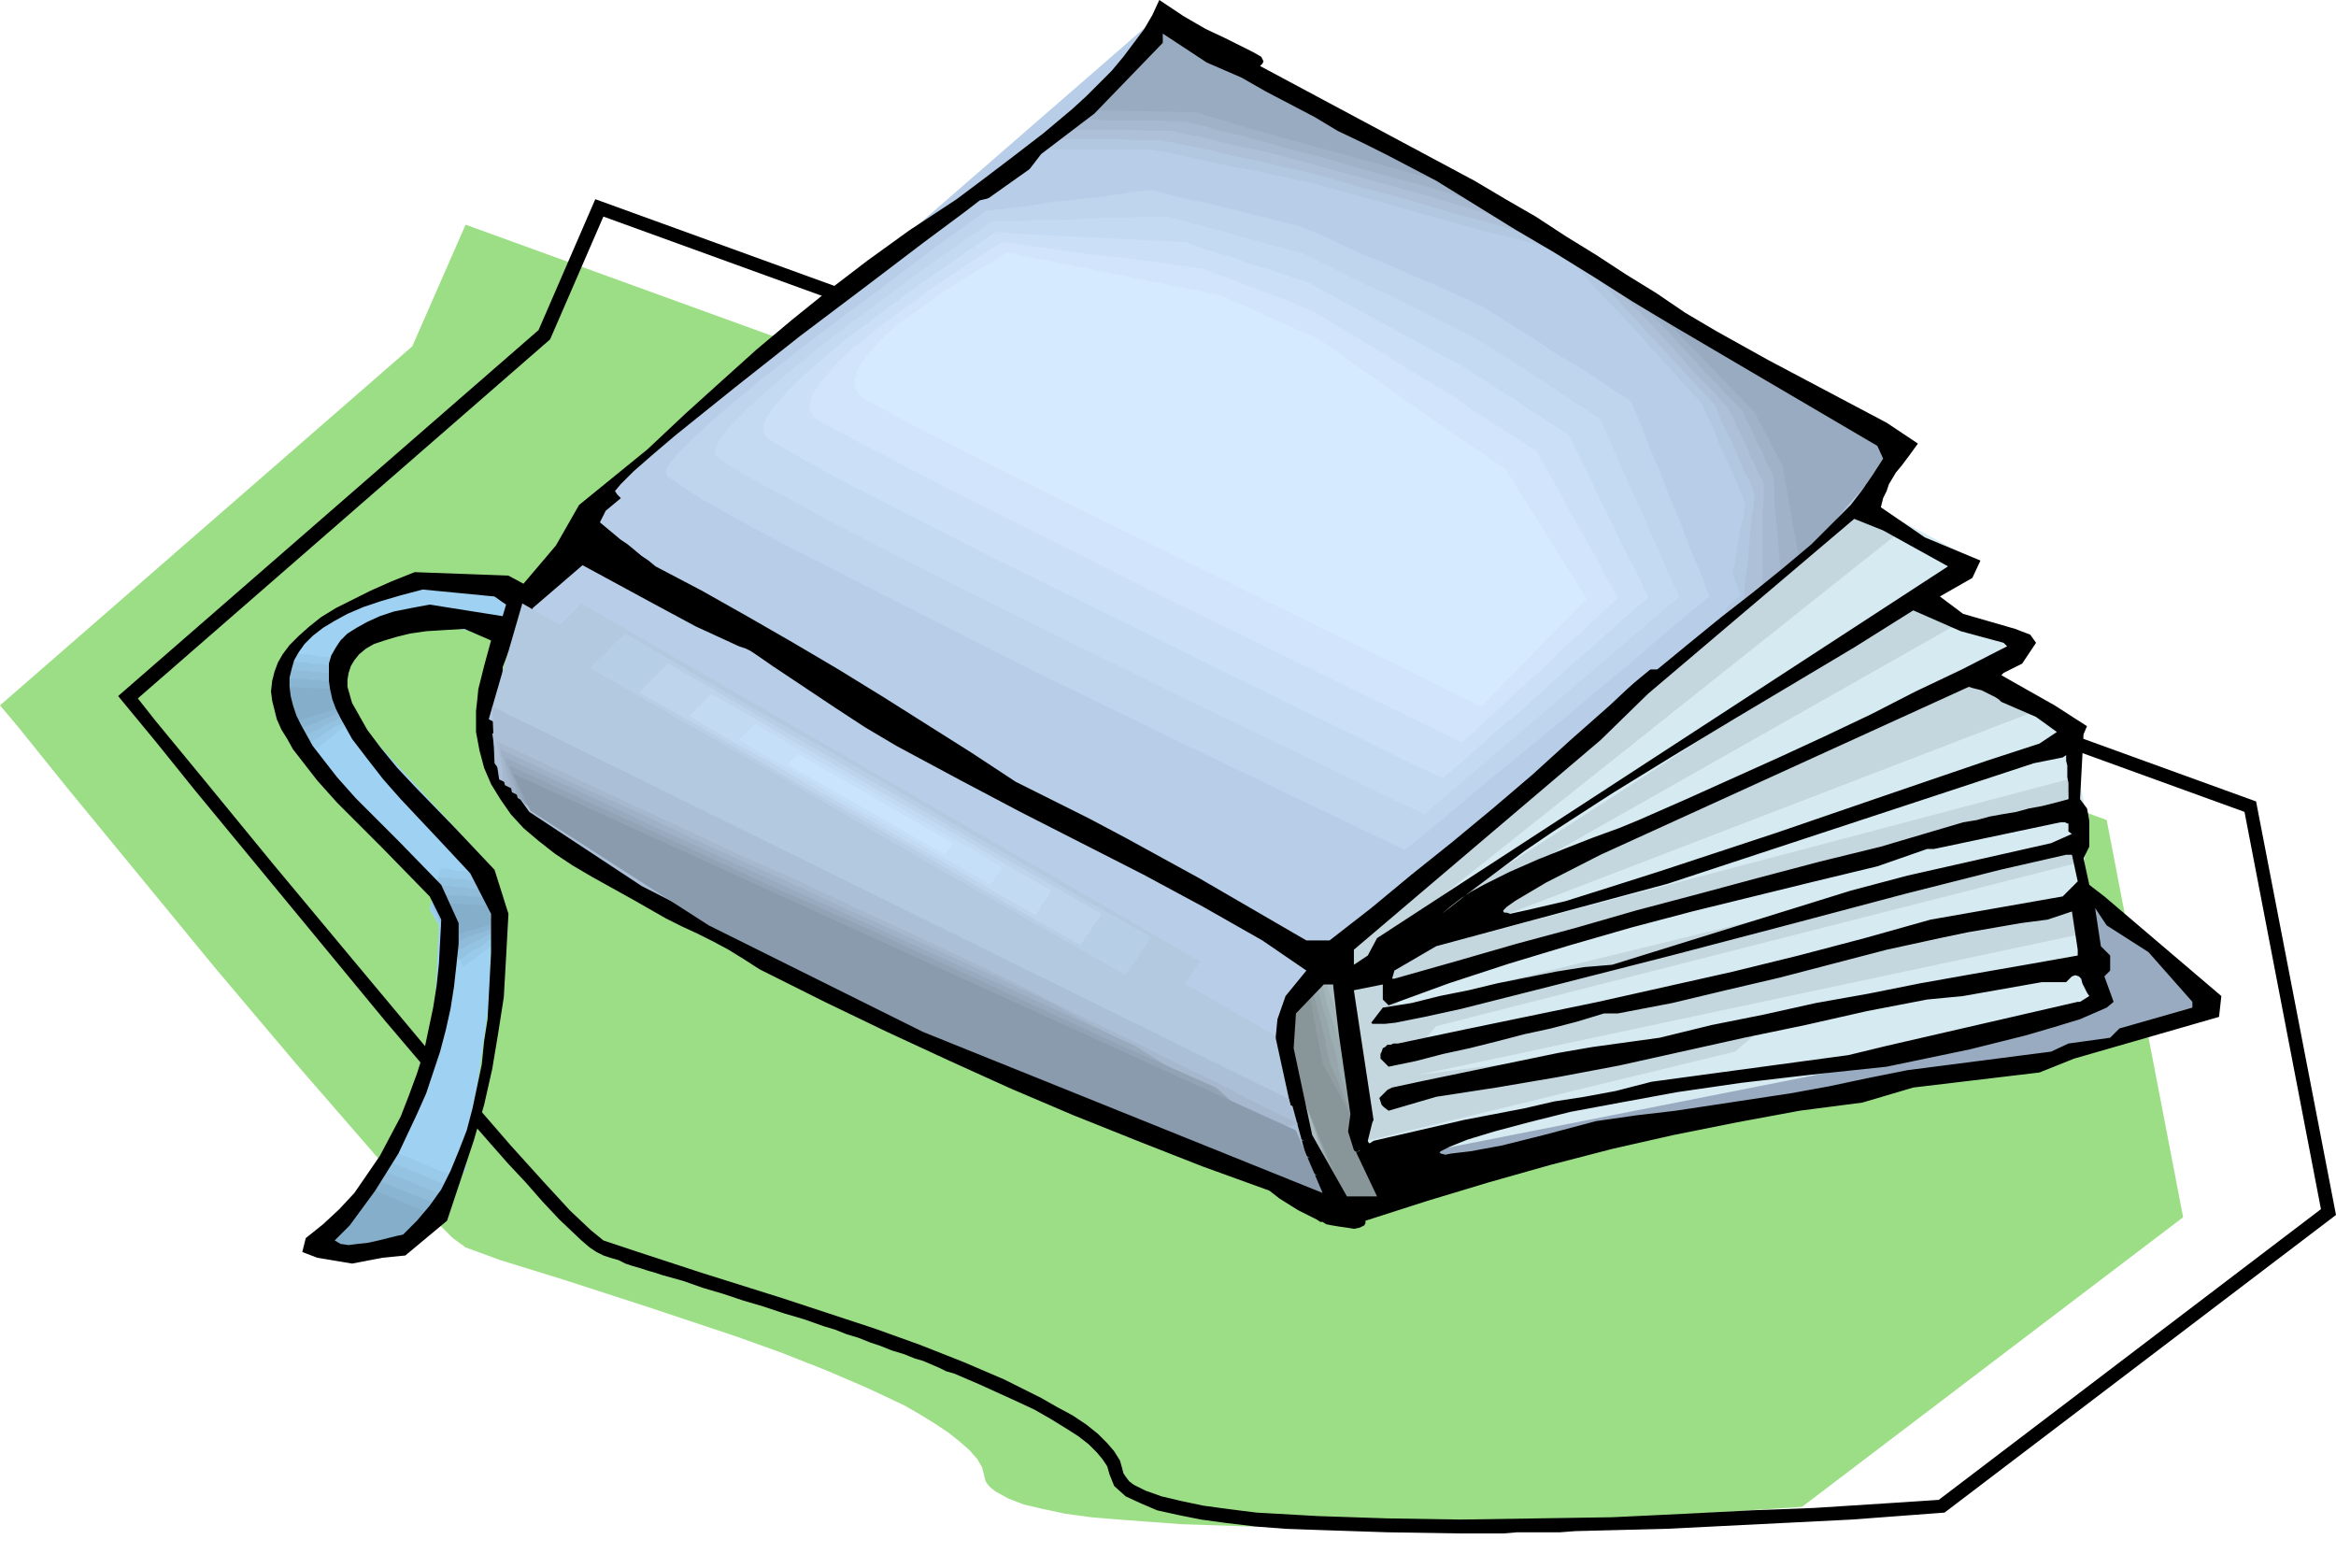
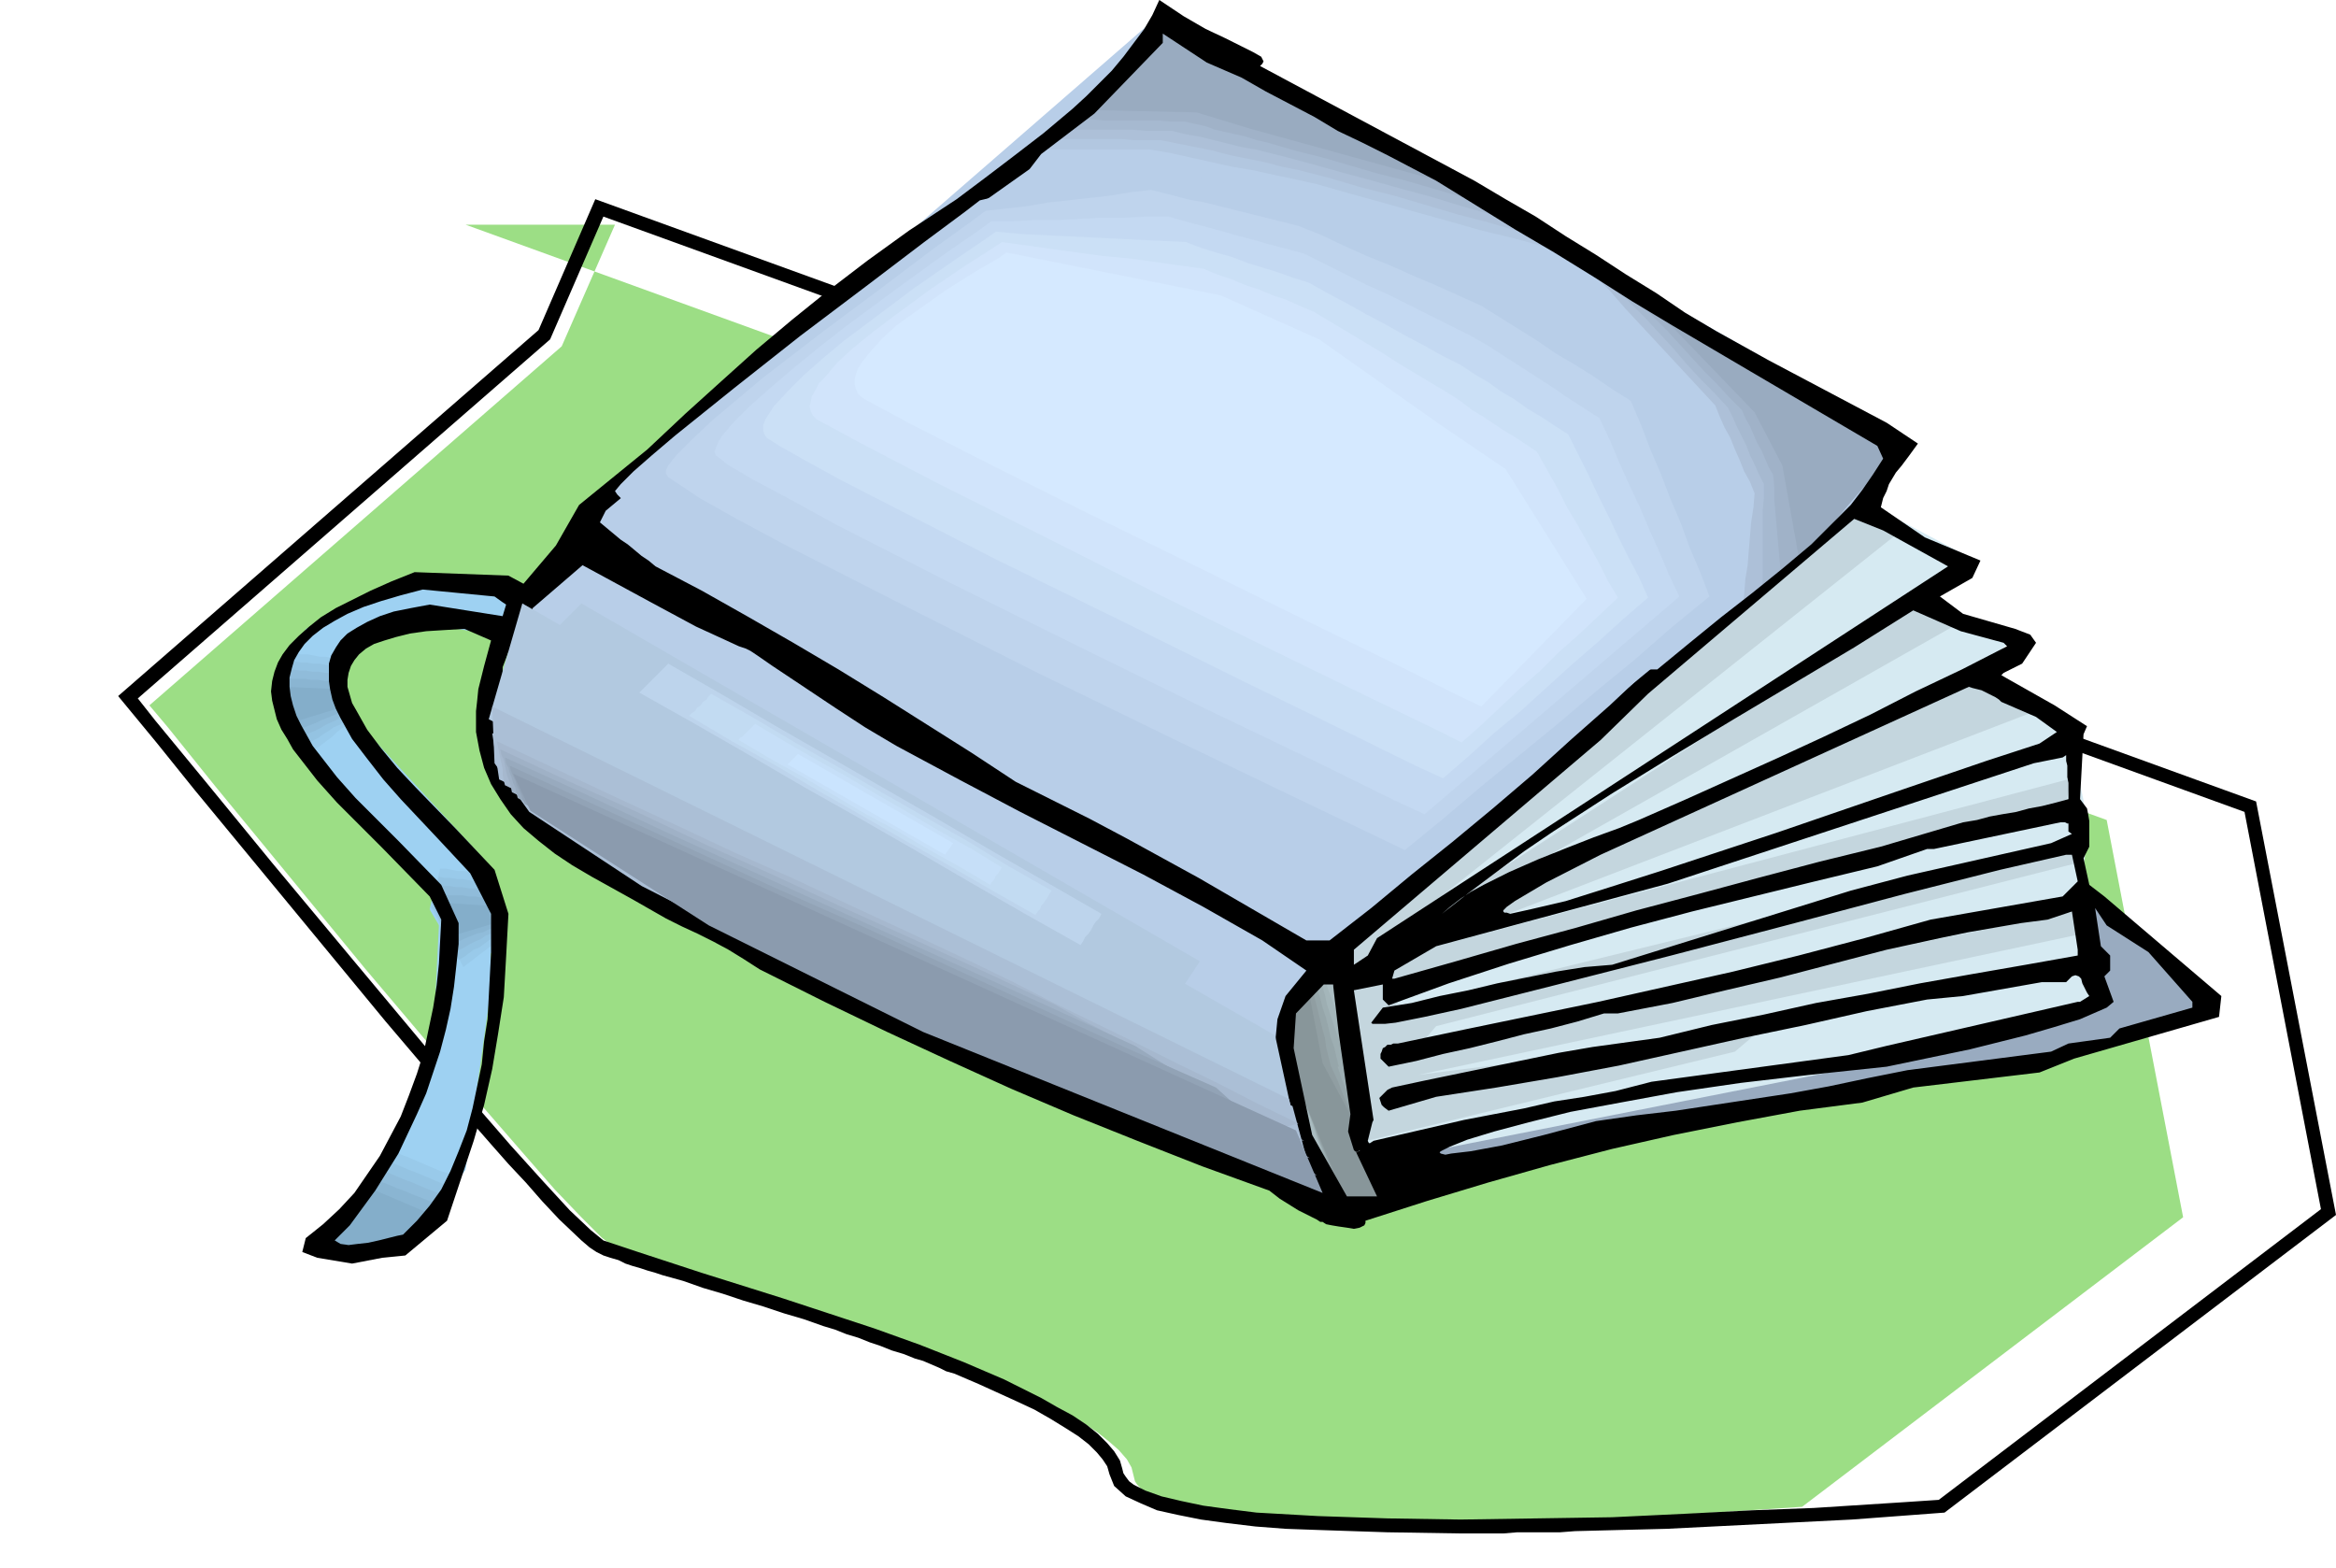
<svg xmlns="http://www.w3.org/2000/svg" fill-rule="evenodd" height="4.509in" preserveAspectRatio="none" stroke-linecap="round" viewBox="0 0 2017 1354" width="6.717in">
  <style>.pen1{stroke:none}.brush2{fill:#000}.brush3{fill:#99abc0}.brush4{fill:#abbdc2}.brush6{fill:#9ed1f2}.brush7{fill:#b8cee8}.brush8{fill:#b2c7e0}.brush9{fill:#adc0d8}.brush10{fill:#a6b9d0}.brush11{fill:#a0b2c8}.brush12{fill:#99caea}.brush13{fill:#94c3e2}.brush14{fill:#90bcda}.brush15{fill:#8ab5d2}.brush16{fill:#84aeca}.brush22{fill:#c4d6de}.brush23{fill:#b2c9e0}.brush24{fill:#abbfd6}</style>
-   <path class="pen1" style="fill:#9cde85" d="m402 194 1417 514 66 343-329 250-30 2-79 5-52 3-59 3-63 2-65 2h-129l-59-2-54-4-24-2-22-3-19-4-17-4-13-5-11-6-4-3-3-3-2-3-1-4-2-8-4-7-7-8-8-7-10-8-12-8-13-8-14-8-32-15-35-15-38-15-39-14-78-26-71-23-55-17-30-11-11-8-18-18-23-24-27-31-66-76-71-84-69-84-60-73-41-51-16-19 356-310 46-105z" />
+   <path class="pen1" style="fill:#9cde85" d="m402 194 1417 514 66 343-329 250-30 2-79 5-52 3-59 3-63 2-65 2l-59-2-54-4-24-2-22-3-19-4-17-4-13-5-11-6-4-3-3-3-2-3-1-4-2-8-4-7-7-8-8-7-10-8-12-8-13-8-14-8-32-15-35-15-38-15-39-14-78-26-71-23-55-17-30-11-11-8-18-18-23-24-27-31-66-76-71-84-69-84-60-73-41-51-16-19 356-310 46-105z" />
  <path class="pen1 brush2" d="m1948 692 69 357-338 257-40 3-40 3-40 2-40 2-40 2-40 2-40 1-39 1-13 1h-37l-12 1h-37l-63-1-60-2-28-1-26-2-25-3-22-3-20-4-18-4-14-6-13-6-10-9-4-10-2-7-4-6-5-6-7-7-9-7-11-7-13-8-14-8-15-7-33-15-7-3-7-3-7-3-7-2-6-3-7-3-7-3-7-2-10-4-10-3-10-4-9-3-10-4-10-3-10-4-10-3-17-6-17-5-18-6-17-5-18-6-17-5-17-6-18-5-6-2-7-2-6-2-7-2-6-2-6-3-7-2-6-2-6-3-6-4-7-6-19-18-15-16-14-16-15-16-15-17-14-16-14-17-15-17-14-16-34-40-33-40-33-40-33-40-33-40-33-40-33-41-33-40 363-316 49-113 1434 520zM521 187l1417 514 66 343-330 251-30 2-78 5-53 2-58 3-63 3-65 1-66 1-63-1-60-2-53-3-24-3-22-3-19-4-17-4-14-5-10-5-4-3-3-4-2-3-1-4-2-7-5-8-6-7-8-8-10-8-12-8-13-7-14-8-32-16-35-15-38-15-39-14-79-26-70-22-55-18-30-10-11-9-18-17-23-25-28-31-65-75-71-85-70-84-59-72-42-51-15-19 356-310 46-106z" />
  <path class="pen1 brush3" d="m1796 762 22 100-663 109 7 55 617-116 132-38-115-110z" />
  <path class="pen1 brush4" d="m1159 830-58 35 9 71 32 84 58-10-41-180z" />
  <path class="pen1" style="fill:#d6eaf2" d="m1146 823 460-392 96 51-51 39 90 29-39 32 84 48 13 61 3 33-6 51 19 90-74 29-537 106-29-9-29-168z" />
  <path class="pen1 brush6" d="m431 505-74-3-93 41-16 65 45 80 87 90-6 122-43 105-57 72 74 7 54-74 23-164-6-103-119-129-3-29 9-19 47-30 66 11 32-29-20-13z" />
  <path class="pen1 brush7" d="M1001 13 779 206 499 447l-68 90 676 409 42-120 480-412 12-38-640-363z" />
  <path class="pen1 brush7" d="m981 136-91 1 116-115 385 216-240-67-170-35z" />
  <path class="pen1 brush8" d="M992 129h-92l13-14 14-13 13-13 13-14 13-13 14-13 13-14 13-13 45 25 45 25 45 25 45 25 44 25 45 25 45 25 45 25-28-8-29-8-29-7-28-8-29-8-28-8-29-8-28-8-18-4-19-4-18-4-18-3-18-4-18-4-18-4-18-3z" />
  <path class="pen1 brush9" d="M1002 121h-23l-11-1h-58l12-12 12-12 12-13 12-12 12-12 12-12 12-13 12-12 42 23 41 23 42 23 41 24 42 23 42 23 41 23 42 23-27-7-27-8-27-7-27-8-27-8-28-7-27-8-27-7-15-3-15-4-15-3-15-3-15-4-15-3-15-3-15-3z" />
  <path class="pen1 brush10" d="M1012 113h-23l-11-1h-58l11-12 11-11 10-11 11-11 11-11 10-12 11-11 11-11 38 21 38 21 39 22 38 21 39 21 38 21 38 22 39 21-26-7-25-7-26-8-26-7-25-7-26-7-25-7-26-7-12-3-12-3-12-2-12-3-12-3-12-3-12-2-12-3z" />
  <path class="pen1 brush11" d="M1023 105h-12l-11-1h-47l-11-1h-12l10-10 9-10 10-10 9-10 9-11 10-10 9-10 9-10 36 19 35 20 35 19 35 19 35 20 35 19 35 19 36 20-25-7-24-7-24-7-24-6-24-7-24-7-24-6-24-7-9-2-9-3-9-2-9-2-9-2-8-3-9-2-9-2z" />
  <path class="pen1 brush3" d="m1033 97-93-2 65-73 255 139-181-50-46-14z" />
  <path class="pen1 brush7" d="m1458 346-122-133 305 181-169 158 27-110-41-96z" />
-   <path class="pen1 brush8" d="m1469 348-14-15-14-16-14-15-14-16-14-15-15-15-14-16-14-15 36 21 35 21 36 21 35 21 36 21 35 20 36 21 35 21-19 19-19 18-19 18-19 18-19 19-19 18-19 18-19 18 3-13 2-13 2-13 3-13 2-13 2-13 3-13 2-13-5-11-4-11-5-10-5-11-5-11-4-11-5-10-5-11z" />
  <path class="pen1 brush9" d="m1481 350-13-14-13-14-13-14-13-14-13-14-13-14-13-15-14-14 33 20 33 19 33 19 33 19 33 19 33 19 33 20 33 19-17 17-17 16-17 17-17 17-17 17-16 17-17 16-17 17 1-12 1-13 2-12 1-13 1-12 1-12 2-13 1-12-4-10-5-9-4-10-4-9-4-10-5-9-4-9-4-10z" />
  <path class="pen1 brush10" d="m1492 352-12-13-12-12-12-13-11-13-12-13-12-13-12-12-12-13 30 17 30 18 31 17 30 18 30 17 31 17 30 18 30 17-14 16-15 15-15 15-15 16-14 15-15 15-15 16-15 15 1-12v-59l1-11v-12l-4-8-4-9-4-8-3-8-4-8-4-8-4-9-4-8z" />
  <path class="pen1 brush11" d="m1504 354-11-11-11-12-11-11-11-12-10-11-11-12-11-11-11-12 28 16 28 16 27 15 28 16 28 16 27 15 28 16 28 16-13 14-12 14-13 14-13 13-12 14-13 14-13 14-12 14-1-11-1-11-1-11-1-12-1-11-1-11v-11l-1-11-4-7-3-7-3-7-4-7-3-7-3-7-4-7-3-7z" />
  <path class="pen1 brush3" d="m1515 356-78-81 201 111-84 100-15-84-24-46z" />
  <path class="pen1 brush6" d="m241 598 10-42 40 6 15 64-32 29-32-55-1-2z" />
  <path class="pen1 brush12" d="M243 598v-4l1-5 1-4 1-4 1-5 1-4 1-4 1-5 5 1 5 1h6l5 1 5 1h5l5 1 5 1 2 6 1 7 2 7 1 7 2 7 2 6 1 7 2 7-4 3-5 3-4 3-4 4-4 3-4 3-4 3-5 3-3-6-3-6-4-6-3-6-3-6-4-7-3-6-3-6-1-1z" />
  <path class="pen1 brush13" d="m244 597 1-3v-3l1-4 1-3v-3l1-4v-3l1-3h5l6 1h5l5 1h6l5 1 5 1h6l1 6 1 5 1 6 1 6 2 5 1 6 1 5 1 6-4 3-4 3-5 2-4 3-5 3-4 3-4 2-5 3-2-5-3-6-3-5-2-6-3-5-3-6-2-5-3-6-1-1z" />
  <path class="pen1 brush14" d="M246 597v-5l1-2v-10l1-2h5l6 1h5l6 1h5l6 1h5l6 1 1 4 1 5v4l1 4 1 5 1 4 1 5 1 4-5 2-4 3-5 2-4 2-5 3-4 2-5 2-5 3-2-5-2-5-2-5-1-4-2-5-2-5-2-5-2-5h-1z" />
  <path class="pen1 brush15" d="m248 596-1-1v-7l-1-1v-2l6 1h11l6 1h6l6 1h5l6 1 1 3v3l1 3v3l1 4v3l1 3v3l-4 2-5 2-5 2-5 2-4 2-5 2-5 2-4 1-2-4-1-4-1-4-2-4-1-4-1-4-2-4-1-4v-1z" />
  <path class="pen1 brush16" d="m249 596-4-3 47 2 2 16-39 12-6-27z" />
  <path class="pen1 brush6" d="m371 785 10-43 40 7 15 63-32 29-32-54-1-2z" />
  <path class="pen1 brush12" d="m372 784 1-4 1-4 1-5 1-4 1-4 1-5 1-4 1-4h5l5 1 5 1h6l5 1 5 1 5 1h5l2 7 1 7 2 7 1 6 2 7 1 7 2 7 2 6-5 4-4 3-4 3-4 3-4 3-5 4-4 3-4 3-3-6-4-6-3-6-3-7-3-6-4-6-3-6-3-6-2-2z" />
  <path class="pen1 brush13" d="m374 784 1-3v-4l1-3v-3l1-4 1-3v-4l1-3 5 1h5l6 1h5l5 1 6 1h5l5 1 2 5 1 6 1 6 1 5 1 6 2 5 1 6 1 6-4 2-5 3-4 3-4 3-5 2-4 3-4 3-5 3-2-6-3-5-3-6-2-5-3-6-3-5-2-6-3-5-1-1z" />
  <path class="pen1 brush14" d="M376 783v-7l1-2v-10l6 1h5l6 1h5l6 1h6l5 1 6 1v4l1 4 1 5 1 4 1 4 1 5 1 4 1 5-5 2-5 2-4 3-5 2-4 2-5 3-4 2-5 2-2-4-2-5-2-5-2-5-2-5-2-4-2-5-2-5v-1z" />
  <path class="pen1 brush15" d="M377 783v-7l-1-1v-3h6l6 1h11l6 1h5l6 1h6v3l1 4v3l1 3v3l1 3 1 4v3l-5 2-4 2-5 1-5 2-5 2-4 2-5 2-5 2-1-4-1-4-2-4-1-4-1-4-2-5-1-4-1-4h-1z" />
  <path class="pen1 brush16" d="m379 782-4-3 47 3 2 16-40 12-5-28z" />
  <path class="pen1 brush6" d="m310 1028 33-42 56 22-37 63-39 8-12-49-1-2z" />
  <path class="pen1 brush12" d="m311 1029 4-5 3-4 3-5 3-4 4-4 3-5 3-4 3-4 7 2 8 3 7 3 7 3 7 3 7 3 7 2 7 3-4 7-5 7-4 7-5 7-4 7-5 7-4 8-5 7h-5l-5 1-6 1h-5l-5 1-5 1h-6l-5 1-1-6v-12l-1-6v-6l-1-6v-6l-1-6-1-1z" />
  <path class="pen1 brush13" d="m313 1029 3-4 2-3 2-4 3-3 2-3 2-4 3-3 2-4 7 3 7 3 7 3 8 3 7 3 7 3 7 3 8 3-5 6-4 6-4 6-5 7-4 6-4 6-5 6-4 7h-18l-5 1h-18l-6 1 1-6 1-6v-6l1-6 1-6v-6l1-5 1-6-1-1z" />
  <path class="pen1 brush14" d="m315 1029 1-3 2-2 1-3 2-2 1-3 2-2 1-3 1-2 8 3 7 3 7 3 8 3 7 3 7 3 8 3 7 3-4 5-4 6-5 5-4 6-4 5-4 6-4 5-5 6h-6l-6-1h-32l-6-1 2-5 2-6 1-6 2-6 2-5 2-6 2-6 1-6z" />
  <path class="pen1 brush15" d="M317 1029v-2l1-1v-2l1-1v-2l1-1v-2l1-1 7 3 8 3 7 3 8 3 7 3 8 3 7 3 7 3-4 5-4 5-4 4-4 5-4 5-4 4-4 5-4 5-7-1h-7l-6-1-7-1h-7l-7-1h-7l-6-1 2-5 3-6 3-6 3-5 3-6 3-6 3-5 3-6z" />
  <path class="pen1 brush16" d="m319 1029-4-5 61 26-32 31-58-8 33-44z" />
  <path class="pen1 brush4" d="m1178 926-31-85-30 32 8 72 16 55h25l9-75 3 1z" />
  <path class="pen1" style="fill:#a4b6ba" d="m1171 924-4-10-3-10-3-9-4-10-3-10-3-10-4-10-3-10-4 4-3 3-3 4-4 3-3 3-4 4-3 3-4 4 1 8 1 9 1 9 1 9 1 9 1 8 1 9 1 9 3 8 3 9 2 8 3 9 3 8 3 9 2 8 3 9 3-1h4l3-1h4l3-1h3l4-1h3v-11l-1-10-1-10v-11l-1-10v-11l-1-10-1-10h3z" />
  <path class="pen1" style="fill:#9daeb2" d="m1164 923-3-10-3-9-3-9-3-9-3-9-3-9-2-9-3-10-3 3-4 3-3 3-3 3-3 2-3 3-4 3-3 3 1 8 1 9 1 9 1 8 1 9 1 8 1 9 1 8 3 10 4 11 4 10 3 10 4 10 3 10 4 10 4 10 3-1 4-1 4-1 3-1 4-1 3-1 4-1 4-1-3-11-2-12-2-11-3-11-2-12-2-11-3-11-2-12 2 1z" />
  <path class="pen1" style="fill:#96a6aa" d="m1156 921-2-8-2-9-3-8-2-9-2-8-3-9-2-8-3-9-2 3-3 2-3 2-3 2-3 2-3 3-3 2-3 2 1 9 1 8 1 8 1 9 1 8 1 8 1 9 1 8 4 12 4 11 5 12 4 12 5 11 4 12 5 11 4 12 4-1 4-2 4-1 4-2 4-1 3-2 4-1 4-2-4-12-4-12-4-13-4-12-4-12-4-13-5-12-4-12h1z" />
  <path class="pen1" style="fill:#909ea2" d="m1149 920-2-8-2-8-1-8-2-7-2-8-2-8-2-8-2-8-2 2-3 2-3 1-2 2-3 2-3 1-2 2-3 1 1 9 1 8 1 8 1 8 1 8v8l1 8 1 9 6 13 5 13 5 13 5 13 6 14 5 13 5 13 6 13 4-2 4-2 4-2 4-2 4-2 5-2 4-2 4-2-6-13-6-13-6-13-6-14-6-13-6-13-5-13-6-13z" />
  <path class="pen1" style="fill:#88969a" d="m1142 918-11-57-19 9 7 63 49 118 35-20-61-113z" />
  <path class="pen1 brush22" d="m1601 443 37 18-474 377 2-17 435-378z" />
  <path class="pen1 brush22" d="m1651 511 7 5-499 323 9 149 330-80 20-17-293 37 574-122-2-20-569 114 12-14 550-140 2-19-589 144 17-23 562-149 7-27-583 154 554-213-45-43-472 222 452-256-44-25z" />
  <path class="pen1 brush2" d="m1088 57 185 99 27 16 26 15 26 17 26 16 26 17 26 16 25 17 27 16 45 25 102 54 27 18-8 11-6 8-5 6-3 5-3 5-2 6-3 6-2 8 38 26 48 20-7 15-28 16 20 15 45 13 13 5 5 7-12 18-16 8-2 2 46 26 28 18-3 7-3 56 3 4 3 4 1 5 1 6v22l-5 10 5 23 13 10 101 86-2 18-125 36-30 12-109 13-44 13-54 7-54 10-55 11-53 12-54 14-53 15-53 16-53 17v2l-1 2-2 1-2 1-5 1-6-1-7-1-6-1-5-1-3-2h-2l-3-2-4-2-6-3-6-3-8-5-8-5-9-7-58-21-56-22-55-22-54-23-53-24-54-25-54-26-56-28-14-9-13-8-13-7-14-7-13-6-14-7-14-8-14-8-18-10-18-10-17-10-15-10-14-11-13-11-11-12-9-13-8-13-6-14-4-15-3-16v-18l1-9 1-10 5-20 6-22-23-10-17 1-16 1-14 2-12 3-10 3-9 3-7 4-6 5-4 5-3 5-2 6-1 6v6l2 7 2 7 4 7 9 16 12 16 14 17 16 17 34 35 34 36 12 38-2 37-2 35-5 32-5 30-7 31-9 31-11 33-12 36-36 30-20 2-26 5-30-5-13-5 3-12 15-12 14-13 13-14 11-16 11-16 9-17 9-17 7-18 7-19 6-19 4-19 4-19 3-19 2-19 1-19 1-19-10-20-41-42-39-39-17-19-14-18-7-9-5-9-5-8-4-9-2-8-2-8-1-8 1-9 2-8 3-8 4-7 6-8 8-8 9-8 10-8 13-8 14-7 16-8 18-8 20-8 81 3 13 7 28-33 20-35 59-48 33-31 31-28 30-27 31-26 31-25 34-26 36-26 41-27 24-18 25-19 26-20 25-21 12-11 11-11 11-11 10-12 9-12 9-12 7-12 6-13 21 14 19 11 17 8 14 7 10 5 7 4 1 2 1 2-1 2-2 2zm-16 10 21 12 21 11 21 11 20 12 21 10 22 11 21 11 21 11 34 21 34 21 34 20 34 21 33 21 35 21 34 20 34 20 109 64 5 11-9 14-9 13-10 13-11 11-23 23-25 21-26 21-27 21-27 22-28 23h-8l-33 31-34 30-33 30-34 29-35 29-35 28-35 29-36 28h-20l-31-18-31-18-31-18-31-17-31-17-32-17-32-16-32-16-38-25-38-24-38-24-39-24-39-23-40-23-39-22-40-21-6-5-6-4-6-5-6-5-6-4-6-5-6-5-6-5 5-10 36-30 41-36 39-35 38-32 38-33 40-31 41-32 45-32 48-34 10-13 46-35 59-61v-8l38 25 30 13zm610 422-493 321-8 15-12 8v-13l213-181 41-40 178-151 25 10 56 31zM667 575l27 18 27 18 26 17 27 16 54 29 53 28 53 27 53 27 52 28 51 29 38 26-18 22-7 20-3 31 13 71 3 4v2l-2 1h-2l-4-1h-4l-4-1h-2v-2l-70-23-96-33-55-19-57-22-58-24-57-26-28-14-27-14-27-14-25-15-25-15-23-16-21-16-20-16-18-17-15-17-14-17-11-18-5-9-4-9-3-9-2-9-2-9-1-10v-18l5-13 11-13 10-25 43-37 59 32 39 21 24 11 13 6 6 2 4 2 6 4 13 9zm-233-55 3 2-3 10-63-10-16 3-15 3-12 4-11 5-9 5-8 5-6 6-4 6-4 7-2 7v15l1 7 2 9 3 8 4 8 10 18 13 17 14 18 15 17 32 34 28 30 18 35v34l-2 38-1 19-3 19-2 20-4 19-4 19-5 19-7 18-7 17-8 16-10 14-11 13-12 12-5 1-8 2-8 2-9 2-9 1-8 1-7-1-5-3 13-13 11-15 11-15 10-16 10-16 8-17 8-17 8-18 6-18 6-18 5-19 4-18 3-19 2-18 2-19v-18l-15-33-37-38-37-37-16-18-14-18-7-9-5-9-5-9-4-8-3-9-2-8-1-8v-8l2-8 2-7 4-7 5-7 7-7 9-7 10-6 11-6 14-6 15-5 17-5 19-5 62 6 7 5zm1296 35 3 3-39 20-40 19-39 20-40 19-39 18-40 18-40 18-41 18-17 7-22 8-23 9-25 10-25 11-22 11-11 6-9 6-9 7-7 6 23-18 24-18 24-18 25-17 51-33 52-32 53-32 52-31 52-31 51-32 41 18 37 10zm-2 51 30 13 18 13-15 10-46 15-82 28-99 34-100 33-44 14-38 12-30 7-18 4-3-1h-2l-1-1v-1l3-3 7-5 27-16 47-24 318-145 3 1 4 1 4 1 4 2 4 2 4 2 3 2 2 2zm58 84-11 3-12 3-11 2-11 3-12 2-11 2-11 3-12 2-71 21-53 13-53 14-52 14-53 14-52 15-52 14-52 15-53 15h-2l2-7 36-21 200-54 316-104 25-5 3-2v5l1 4v10l1 5v14zm0 28 3 2-18 8-124 28-49 13-206 64-24 2-25 4-25 5-25 5-25 6-25 5-24 6-25 4-10 13 1 1h11l9-1 25-5 32-7 83-21 98-25 103-27 98-26 83-21 57-13h5l5 23-13 13-114 20-57 16-57 15-57 14-58 13-58 13-58 12-58 12-57 12h-4l-2 1h-3l-2 2-2 1-1 3-1 2v4l7 7 24-5 23-6 23-5 24-6 23-6 23-5 23-6 23-7h12l47-9 46-11 47-11 46-12 46-12 46-10 24-5 23-4 23-4 23-3 21-7 5 33v5l-45 8-46 8-45 8-45 9-45 8-45 10-45 9-45 11-29 4-29 4-29 5-29 6-29 6-29 6-29 6-28 6-4 2-3 3-2 2-2 2 1 3 1 3 2 2 4 3 41-12 52-8 53-9 53-10 54-12 54-12 53-11 53-12 52-10 31-3 68-12h21l5-5 3-1 3 1 2 2 1 4 2 4 2 4 2 3-8 5h-2l-165 38-33 8-170 23-31 8-27 5-26 4-26 6-26 5-26 5-26 6-26 6-26 6-3 2h-1l-1-2 1-4 1-4 1-4 1-4 1-2-17-112 25-5v13l5 5 52-19 52-17 53-16 52-15 53-14 53-13 53-13 54-13 43-15h6l109-23h4l2 1h1v7zm69 104 38 43v5l-63 18-8 8-36 5-15 7-124 16-35 7-33 7-33 6-33 5-33 5-33 5-34 4-35 5-45 12-36 9-27 5-17 2-5 1-4-1-1-1 1-1 8-4 15-6 23-7 30-8 36-9 43-8 49-9 55-8 60-7 66-7 24-5 24-5 24-5 24-6 24-6 24-7 23-7 23-10 6-5-8-22 5-5v-13l-8-8-5-33 10 15 36 23zm-699 71 10 69-2 15 5 16 1 1 2 1 1-1h1v-1l-1 1-2 1 18 38h-26l-30-53-16-75 2-30 24-25h8l5 43zm38 105h10-10z" />
  <path class="pen1 brush23" d="m451 521-29 100 698 360-19-87-650-373z" />
  <path class="pen1 brush24" d="m425 610 2 49 30 42 97 64 247 126 325 109-13-51-688-339z" />
  <path class="pen1 brush24" d="m431 673-6-40 691 322 13 48-698-330z" />
  <path class="pen1" style="fill:#a6b8ce" d="m436 678-1-4-1-5v-5l-1-5-1-4-1-5-1-5-1-5 51 24 51 24 52 24 51 24 52 23 51 24 52 24 51 24 35 17 35 18 35 17 35 17 36 18 35 17 35 18 35 17-7 2-8 1-7 1-7 1-8 2-7 1-7 1-8 2-39-19-40-19-39-19-40-19-39-18-40-19-39-19-40-19-39-19-38-19-39-19-39-19-38-19-39-19-39-19-39-19z" />
  <path class="pen1" style="fill:#9fb1c6" d="m442 684-1-5-1-4-2-5-1-4-1-5-1-5-2-4-1-5 60 28 60 27 59 28 60 27 60 28 60 27 59 27 60 28 27 15 27 14 27 15 27 15 27 15 27 15 27 14 27 15-16-3-16-3-17-4-16-3-16-4-16-3-17-3-16-4-35-17-36-17-35-17-36-17-35-17-36-17-35-17-35-17-34-17-34-17-34-18-34-17-34-17-33-18-34-17-34-17z" />
  <path class="pen1" style="fill:#98aabe" d="m447 689-1-4-1-5-2-4-1-4-2-5-1-4-2-4-1-5 68 31 68 32 68 31 68 31 68 31 68 31 68 31 68 31 19 12 19 12 19 13 19 12 19 12 18 12 19 12 19 12-25-8-25-8-25-8-25-8-26-8-25-8-25-8-25-8-31-15-32-15-31-16-32-15-31-15-31-15-32-15-31-16-29-15-29-16-29-16-29-15-29-16-29-16-29-15-29-16z" />
  <path class="pen1" style="fill:#92a3b6" d="m453 694-2-4-1-4-2-4-2-4-1-4-2-4-2-5-1-4 76 35 76 35 76 35 77 34 76 35 76 35 76 35 77 34 11 10 10 9 11 10 11 9 11 10 11 9 11 10 11 9-35-12-34-13-34-13-34-13-34-12-34-13-34-13-34-13-28-13-27-13-27-14-28-13-27-13-27-14-27-13-28-14-24-14-24-14-24-14-24-14-24-14-24-14-24-14-24-14z" />
  <path class="pen1" style="fill:#8b9bae" d="m458 700-15-32 676 308 23 54-345-139-185-92-154-99z" />
  <path class="pen1 brush7" d="m846 173 132-32 139 29 170 68 148 93 68 183-306 251-29-13-76-37-107-52-123-60-123-61-106-55-43-23-32-19-12-7-8-6-5-5-2-3 5-6 11-11 16-14 20-17 51-41 57-45 57-43 50-38 35-26 13-10z" />
  <path class="pen1" style="fill:#bfd4ed" d="m851 182 18-2 18-2 17-3 18-2 18-2 18-2 18-3 18-2 16 4 15 4 16 3 16 4 16 4 16 4 16 4 16 4 20 8 19 9 20 9 20 8 20 9 19 8 20 9 20 9 16 10 16 10 16 10 16 11 17 10 16 10 16 11 16 10 9 21 8 21 9 21 8 21 9 21 8 22 9 21 8 21-33 27-32 28-33 27-33 28-33 27-33 27-33 28-33 27-27-13-71-34-102-49-117-57-117-59-102-52-41-22-32-18-12-8-9-6-6-4-2-3v-3l2-4 3-4 5-6 13-13 17-16 44-37 52-40 51-38 45-34 32-23 12-9z" />
  <path class="pen1" style="fill:#c4d9f2" d="M856 191h19l19-1h19l19-1 19-1h19l20-1h19l14 4 15 4 15 4 14 4 15 4 14 4 15 4 15 4 18 9 18 9 18 9 18 8 18 9 18 9 18 9 18 9 14 8 14 9 14 9 14 9 14 9 13 9 14 9 14 9 9 19 8 19 9 20 9 19 8 19 9 20 8 19 9 19-28 24-27 23-28 24-27 23-28 24-27 23-28 24-27 23-26-12-67-33-96-46-110-54-111-55-98-50-40-22-32-17-22-13-10-8-1-3 1-3 2-5 3-5 10-12 14-14 18-16 20-17 22-18 23-18 46-34 40-29 29-20 11-8z" />
  <path class="pen1" style="fill:#cbe0f6" d="m860 200 21 2 20 1 21 1 20 1 21 1 20 1 20 1 21 1 13 5 13 4 14 4 13 5 13 4 13 4 14 5 13 4 16 9 17 9 16 9 17 9 16 9 17 9 16 9 16 8 12 8 12 7 11 8 12 7 11 8 12 7 12 8 11 7 9 18 9 18 8 17 9 18 8 17 9 18 9 17 8 18-22 19-22 20-22 19-22 20-22 20-23 19-22 20-22 19-24-11-63-31-90-44-103-51-106-52-94-48-39-20-31-17-23-13-11-7-2-3-1-4v-4l2-5 7-11 12-13 14-14 17-15 18-15 20-15 40-30 36-25 25-17 10-7z" />
  <path class="pen1" style="fill:#d1e4fb" d="m865 209 22 3 21 3 22 3 22 3 22 2 22 3 21 3 22 3 12 5 12 4 12 5 12 4 12 5 12 4 11 5 12 5 15 9 15 9 15 9 15 9 14 9 15 9 15 9 15 9 9 6 9 7 10 6 9 6 9 6 10 6 9 6 9 6 9 16 9 16 8 16 9 15 9 16 9 16 8 16 9 15-17 16-17 16-17 15-16 16-17 15-17 16-17 16-17 15-22-11-58-28-84-41-98-48-99-50-90-45-69-36-37-20-3-3-2-4-1-4 1-4 1-5 3-5 3-6 5-5 11-13 13-12 16-13 17-13 34-25 31-21 22-14 9-6z" />
  <path class="pen1" style="fill:#d5e9ff" d="m869 218 185 37 85 38 105 74 56 38 70 112-91 93-21-10-54-27-78-38-91-45-94-46-86-43-67-34-39-21-5-3-3-3-2-4-1-4v-5l1-4 2-5 3-5 8-10 10-11 12-11 14-10 28-20 27-17 19-11 7-5z" />
  <path class="pen1 brush23" d="M1036 830 502 521l-35 35 544 312 25-38z" />
-   <path class="pen1" style="fill:#b7cfe6" d="m994 809-57-32-57-33-57-33-56-33-57-33-57-32-57-33-56-33-4 4-4 3-4 4-3 4-4 4-4 3-4 4-3 4 57 33 58 33 58 33 58 34 57 33 58 33 58 33 58 33 2-4 3-4 3-4 3-4 2-4 3-4 3-4 3-5z" />
  <path class="pen1" style="fill:#bdd4ec" d="m951 789-47-27-47-27-46-27-47-27-47-27-47-27-46-27-47-27-3 3-3 3-3 3-3 3-3 3-4 4-3 3-3 3 48 27 47 27 48 28 48 27 47 27 48 28 47 27 48 27 2-3 2-4 3-3 2-3 2-4 2-3 3-3 2-4z" />
  <path class="pen1" style="fill:#c2dbf2" d="m908 769-37-21-36-22-37-21-37-21-36-21-37-21-37-22-37-21-2 2-2 3-3 2-2 3-3 2-2 3-3 2-2 2 37 22 38 21 37 22 37 21 38 22 37 21 38 22 37 21 2-3 2-2 1-3 2-2 2-3 2-3 1-2 2-3z" />
  <path class="pen1" style="fill:#c6dff8" d="m865 749-26-16-27-15-27-16-26-15-27-16-27-15-26-15-27-16-2 2-2 2-1 1-2 2-2 2-2 2-2 1-1 2 27 16 27 15 27 16 27 16 28 15 27 16 27 15 27 16 1-2 2-2 1-2 1-2 2-2 1-2 1-1 1-2z" />
  <path class="pen1" style="fill:#cae4fe" d="m823 728-134-77-9 9 136 78 7-10z" />
</svg>